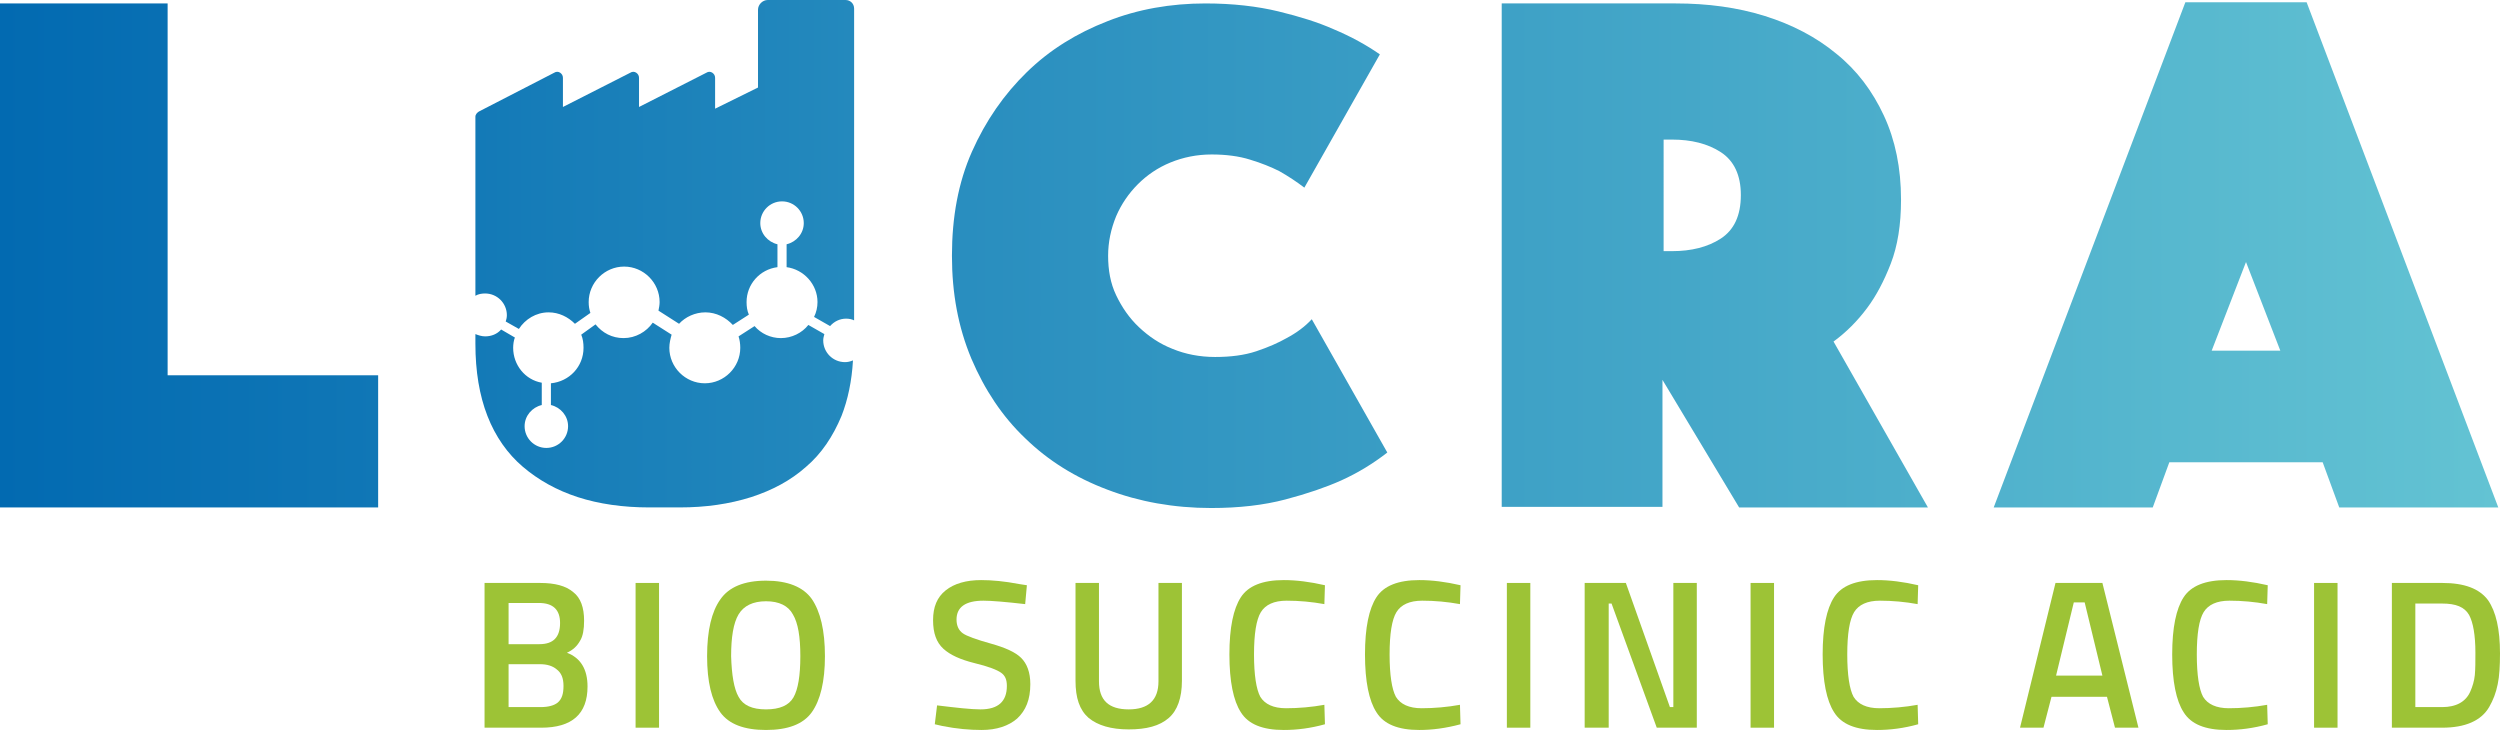
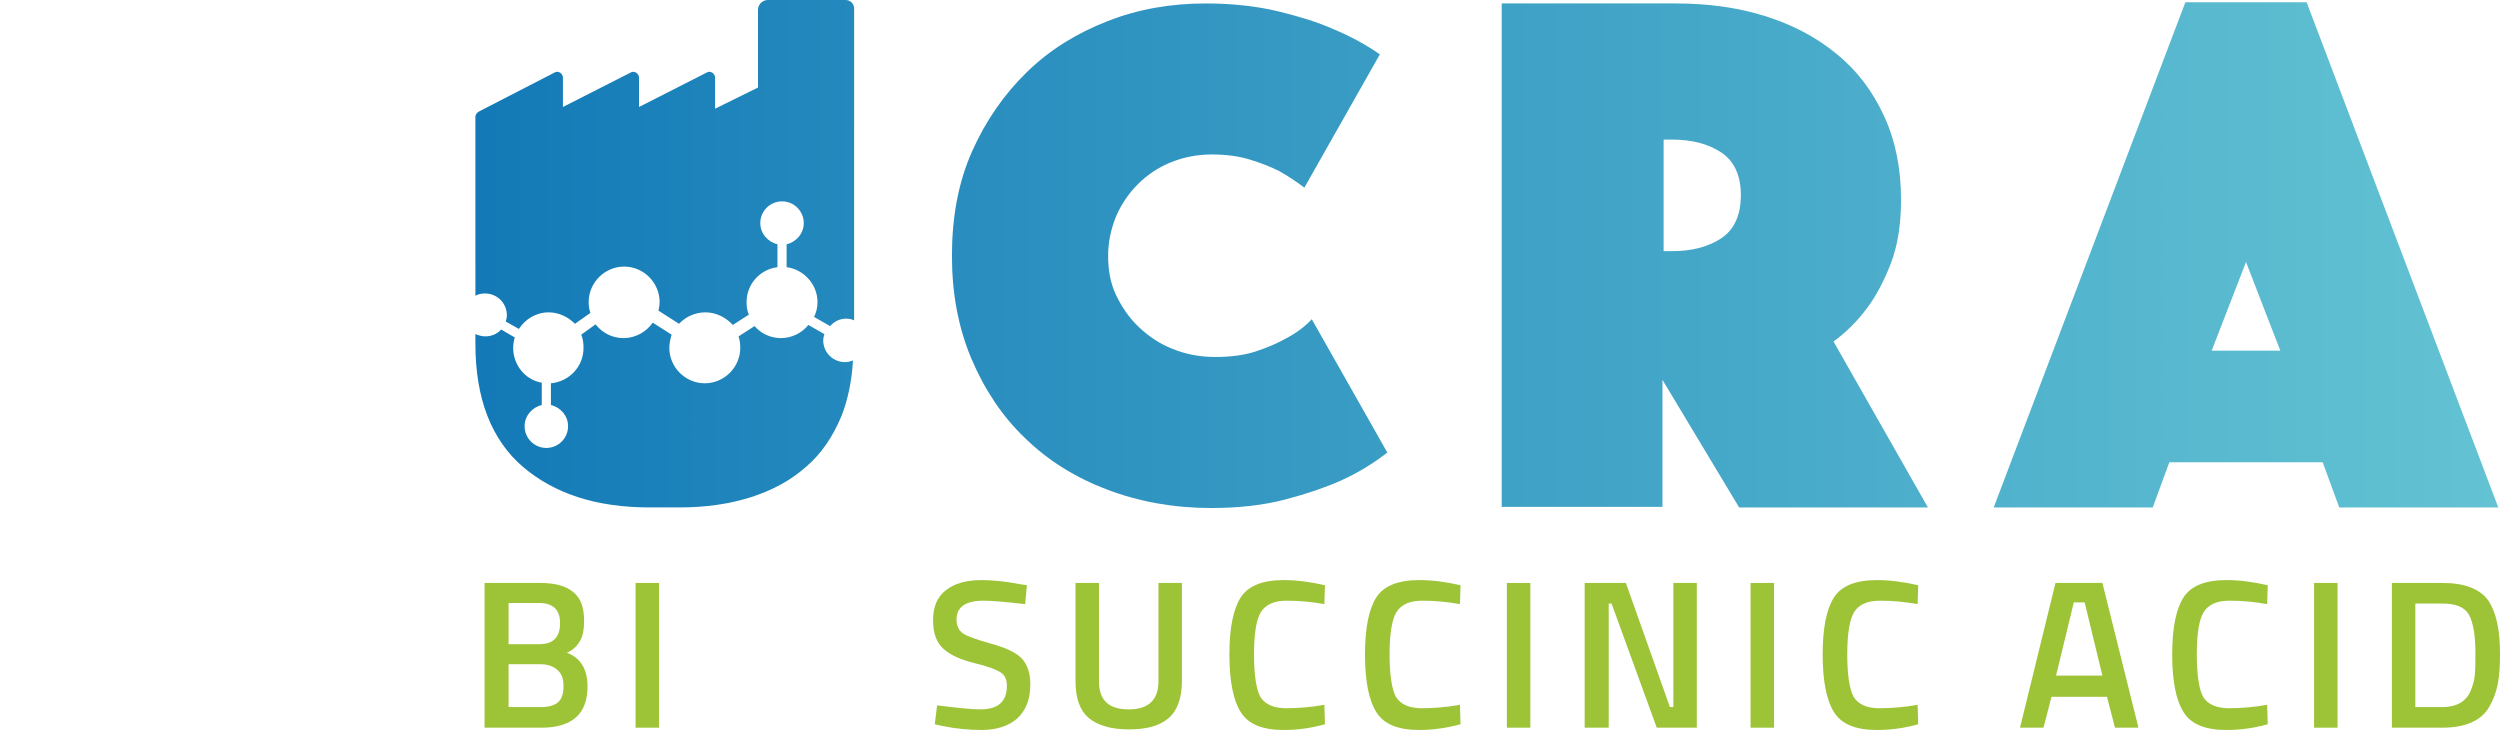
<svg xmlns="http://www.w3.org/2000/svg" version="1.1" x="0px" y="0px" viewBox="0 0 437 127.6" style="enable-background:new 0 0 437 127.6;" xml:space="preserve">
  <style type="text/css">
	.st0{fill:url(#SVGID_1_);}
	.st1{fill:url(#SVGID_00000152256831076519883670000009034908313634749090_);}
	.st2{fill:url(#SVGID_00000147907775150629714270000013348009424770639799_);}
	.st3{fill:url(#SVGID_00000138567336559783920940000009287084353721439133_);}
	.st4{fill:url(#SVGID_00000172411242548495267580000000908613436572852402_);}
	.st5{fill:#9DC336;}
	.st6{fill:url(#SVGID_00000019652066371210622490000013208061828959391419_);}
	.st7{fill:url(#SVGID_00000136389116606000714340000018246462090935139210_);}
</style>
  <g id="Ebene_1">
    <g>
	</g>
    <g>
      <linearGradient id="SVGID_1_" gradientUnits="userSpaceOnUse" x1="-6.155" y1="44.724" x2="428.511" y2="44.724">
        <stop offset="0" style="stop-color:#026AB1" />
        <stop offset="1" style="stop-color:#63C3D3" />
      </linearGradient>
      <path class="st0" d="M224.9,59.1c-1.4,0.8-3.2,1.6-5.3,2.3c-2.1,0.7-4.5,1-7.2,1c-2.7,0-5.2-0.5-7.4-1.4c-2.3-0.9-4.2-2.2-5.9-3.8    c-1.7-1.6-3-3.5-4-5.6c-1-2.1-1.4-4.4-1.4-6.9c0-2.4,0.5-4.7,1.4-6.9c0.9-2.1,2.2-4,3.8-5.6c1.6-1.6,3.5-2.9,5.7-3.8    c2.2-0.9,4.6-1.4,7.2-1.4c2.5,0,4.8,0.3,6.7,0.9c2,0.6,3.7,1.3,5.1,2c1.6,0.9,3.1,1.9,4.4,2.9l13.2-23.3c-2.3-1.6-5-3.1-8.1-4.4    c-2.7-1.2-5.9-2.2-9.6-3.1c-3.7-0.9-8-1.4-12.8-1.4c-6,0-11.8,1-17.1,3.1c-5.4,2.1-10.1,5-14.1,8.9c-4,3.9-7.2,8.5-9.6,13.9    c-2.4,5.4-3.5,11.5-3.5,18.2c0,6.6,1.1,12.5,3.4,18c2.3,5.4,5.4,10.1,9.4,13.9c4,3.9,8.8,6.9,14.4,9c5.5,2.1,11.6,3.2,18.1,3.2    c4.9,0,9.2-0.5,13-1.5c3.8-1,7-2.1,9.7-3.3c3.1-1.4,5.8-3.1,8.1-4.9l-13.2-23.3C228.1,57.1,226.6,58.2,224.9,59.1z" />
      <linearGradient id="SVGID_00000060724097943679958760000005375253750950852998_" gradientUnits="userSpaceOnUse" x1="0" y1="44.653" x2="455.43" y2="44.653">
        <stop offset="0" style="stop-color:#026AB1" />
        <stop offset="1" style="stop-color:#63C3D3" />
      </linearGradient>
-       <polygon style="fill:url(#SVGID_00000060724097943679958760000005375253750950852998_);" points="29.3,0.6 0,0.6 0,88.7     66.1,88.7 66.1,65.6 29.3,65.6   " />
      <linearGradient id="SVGID_00000171705373704567608190000001796392248643593112_" gradientUnits="userSpaceOnUse" x1="-17.565" y1="44.653" x2="437.866" y2="44.653">
        <stop offset="0" style="stop-color:#026AB1" />
        <stop offset="1" style="stop-color:#63C3D3" />
      </linearGradient>
      <path style="fill:url(#SVGID_00000171705373704567608190000001796392248643593112_);" d="M326.4,53.8c1.5-2,2.9-4.6,4.1-7.7    c1.2-3.1,1.8-6.8,1.8-11.2c0-5.5-1-10.4-3-14.7c-2-4.3-4.7-7.9-8.3-10.8c-3.5-2.9-7.7-5.1-12.5-6.6c-4.8-1.5-10-2.2-15.6-2.2    h-30.4v88h28.1V66.4L304,88.7h33l-16.5-29C322.7,58.1,324.7,56.1,326.4,53.8z M300.8,41.7c-2.3,1.5-5.2,2.2-8.5,2.2h-1.5V24.4h1.5    c3.3,0,6.2,0.7,8.5,2.2c2.3,1.5,3.5,4,3.5,7.5C304.3,37.7,303.1,40.2,300.8,41.7z" />
      <linearGradient id="SVGID_00000147200027073734307550000018205915950528326278_" gradientUnits="userSpaceOnUse" x1="-20.032" y1="44.529" x2="436.68" y2="44.529">
        <stop offset="0" style="stop-color:#026AB1" />
        <stop offset="1" style="stop-color:#63C3D3" />
      </linearGradient>
      <path style="fill:url(#SVGID_00000147200027073734307550000018205915950528326278_);" d="M403.2,0.4h-10.6H382l-33.5,88.3h27.8    l2.9-7.9h13.4H406l2.9,7.9h27.8L403.2,0.4z M392.6,61.3h-6l6-15.5l6,15.5H392.6z" />
      <linearGradient id="SVGID_00000077310590203185854550000004251868193720656800_" gradientUnits="userSpaceOnUse" x1="147.446" y1="35.441" x2="147.446" y2="35.441">
        <stop offset="0" style="stop-color:#63C3D3" />
        <stop offset="1" style="stop-color:#026AB1" />
      </linearGradient>
      <path style="fill:url(#SVGID_00000077310590203185854550000004251868193720656800_);" d="M147.4,35.4" />
      <g>
        <path class="st5" d="M84.8,101.9h9.6c2.6,0,4.5,0.5,5.8,1.6c1.3,1,1.9,2.7,1.9,5c0,1.5-0.2,2.7-0.7,3.5c-0.5,0.9-1.2,1.6-2.3,2.1     c2.4,0.9,3.6,2.9,3.6,5.9c0,4.8-2.7,7.2-8.1,7.2h-9.9V101.9z M94.2,105.4h-5.3v7.2h5.4c2.4,0,3.6-1.2,3.6-3.7     C97.9,106.6,96.7,105.4,94.2,105.4z M94.4,116.1h-5.5v7.5h5.6c1.4,0,2.4-0.3,3-0.8c0.7-0.6,1-1.5,1-2.9c0-1.4-0.4-2.3-1.2-2.9     C96.6,116.4,95.6,116.1,94.4,116.1z" />
        <path class="st5" d="M111.1,127.2v-25.3h4.1v25.3H111.1z" />
-         <path class="st5" d="M141.9,124.5c-1.5,2.1-4.2,3.1-8,3.1c-3.8,0-6.5-1-8-3.1c-1.5-2.1-2.3-5.3-2.3-9.8c0-4.5,0.8-7.8,2.3-9.9     c1.5-2.2,4.2-3.3,8-3.3c3.8,0,6.5,1.1,8,3.2c1.5,2.2,2.3,5.5,2.3,10C144.2,119.1,143.4,122.4,141.9,124.5z M129.1,121.8     c0.8,1.5,2.4,2.2,4.8,2.2c2.4,0,4-0.7,4.8-2.1c0.8-1.4,1.2-3.8,1.2-7.2c0-3.4-0.4-5.8-1.3-7.3c-0.8-1.5-2.4-2.3-4.7-2.3     c-2.3,0-3.9,0.8-4.8,2.3c-0.9,1.5-1.3,4-1.3,7.3C127.9,118,128.3,120.4,129.1,121.8z" />
        <path class="st5" d="M171.9,105c-3.1,0-4.7,1.1-4.7,3.3c0,1.1,0.4,1.9,1.1,2.4s2.4,1.1,4.9,1.8c2.5,0.7,4.3,1.5,5.3,2.5     c1,1,1.6,2.5,1.6,4.6c0,2.7-0.8,4.6-2.3,6c-1.5,1.3-3.6,2-6.2,2c-2.1,0-4.4-0.2-6.9-0.7l-1.3-0.3l0.4-3.3     c3.3,0.4,5.9,0.7,7.6,0.7c3.1,0,4.6-1.4,4.6-4.1c0-1.1-0.3-1.8-1-2.3c-0.7-0.5-2.2-1.1-4.7-1.7c-2.4-0.6-4.2-1.4-5.4-2.5     c-1.2-1.1-1.8-2.7-1.8-5c0-2.3,0.7-4,2.2-5.2c1.5-1.2,3.6-1.8,6.2-1.8c1.9,0,4.1,0.2,6.7,0.7l1.3,0.2l-0.3,3.3     C175.7,105.2,173.3,105,171.9,105z" />
        <path class="st5" d="M192.1,119.1c0,3.3,1.7,4.9,5.2,4.9c3.4,0,5.2-1.6,5.2-4.9v-17.2h4.1V119c0,3-0.8,5.2-2.3,6.5     c-1.6,1.4-3.9,2-7,2c-3.1,0-5.4-0.7-7-2c-1.6-1.4-2.3-3.5-2.3-6.5v-17.1h4.1V119.1z" />
        <path class="st5" d="M224.4,127.6c-3.7,0-6.2-1-7.5-3.1c-1.3-2-2-5.4-2-10.1c0-4.7,0.7-8,2-10c1.3-2,3.8-3,7.5-3     c2.2,0,4.6,0.3,7.2,0.9l-0.1,3.3c-2.2-0.4-4.4-0.6-6.6-0.6c-2.2,0-3.7,0.7-4.5,2c-0.8,1.3-1.2,3.8-1.2,7.4c0,3.6,0.4,6.1,1.1,7.4     c0.8,1.3,2.3,2,4.5,2c2.2,0,4.5-0.2,6.7-0.6l0.1,3.4C229.1,127.3,226.7,127.6,224.4,127.6z" />
        <path class="st5" d="M248.1,127.6c-3.7,0-6.2-1-7.5-3.1c-1.3-2-2-5.4-2-10.1c0-4.7,0.7-8,2-10c1.3-2,3.8-3,7.5-3     c2.2,0,4.6,0.3,7.2,0.9l-0.1,3.3c-2.2-0.4-4.4-0.6-6.6-0.6c-2.2,0-3.7,0.7-4.5,2c-0.8,1.3-1.2,3.8-1.2,7.4c0,3.6,0.4,6.1,1.1,7.4     c0.8,1.3,2.3,2,4.5,2c2.2,0,4.5-0.2,6.7-0.6l0.1,3.4C252.7,127.3,250.3,127.6,248.1,127.6z" />
        <path class="st5" d="M263.4,127.2v-25.3h4.1v25.3H263.4z" />
        <path class="st5" d="M277,127.2v-25.3h7.2l7.7,21.7h0.6v-21.7h4.1v25.3h-7l-7.9-21.7h-0.5v21.7H277z" />
        <path class="st5" d="M306,127.2v-25.3h4.1v25.3H306z" />
        <path class="st5" d="M328.1,127.6c-3.7,0-6.2-1-7.5-3.1c-1.3-2-2-5.4-2-10.1c0-4.7,0.7-8,2-10c1.3-2,3.8-3,7.5-3     c2.2,0,4.6,0.3,7.2,0.9l-0.1,3.3c-2.2-0.4-4.4-0.6-6.6-0.6c-2.2,0-3.7,0.7-4.5,2c-0.8,1.3-1.2,3.8-1.2,7.4c0,3.6,0.4,6.1,1.1,7.4     c0.8,1.3,2.3,2,4.5,2c2.2,0,4.5-0.2,6.7-0.6l0.1,3.4C332.8,127.3,330.4,127.6,328.1,127.6z" />
        <path class="st5" d="M353.1,127.2l6.2-25.3h8.2l6.3,25.3h-4.1l-1.4-5.4h-9.7l-1.4,5.4H353.1z M362.5,105.3l-3.1,12.8h8.1     l-3.1-12.8H362.5z" />
        <path class="st5" d="M389.2,127.6c-3.7,0-6.2-1-7.5-3.1c-1.3-2-2-5.4-2-10.1c0-4.7,0.7-8,2-10c1.3-2,3.8-3,7.5-3     c2.2,0,4.6,0.3,7.2,0.9l-0.1,3.3c-2.2-0.4-4.4-0.6-6.6-0.6c-2.2,0-3.7,0.7-4.5,2c-0.8,1.3-1.2,3.8-1.2,7.4c0,3.6,0.4,6.1,1.1,7.4     c0.8,1.3,2.3,2,4.5,2c2.2,0,4.5-0.2,6.7-0.6l0.1,3.4C393.9,127.3,391.5,127.6,389.2,127.6z" />
        <path class="st5" d="M404.5,127.2v-25.3h4.1v25.3H404.5z" />
        <path class="st5" d="M426.9,127.2h-8.8v-25.3h8.8c3.9,0,6.5,1,8,3c1.4,2,2.1,5.1,2.1,9.3c0,2.1-0.1,4-0.4,5.4     c-0.3,1.5-0.8,2.8-1.5,4C433.7,126,430.9,127.2,426.9,127.2z M432.7,114.1c0-3.1-0.4-5.3-1.1-6.6c-0.8-1.4-2.3-2-4.7-2h-4.7v18.1     h4.7c2.4,0,4.1-0.9,4.9-2.7c0.4-0.9,0.7-1.9,0.8-2.9C432.7,116.9,432.7,115.6,432.7,114.1z" />
      </g>
      <g>
        <linearGradient id="SVGID_00000039128512615934754620000000224666329812212159_" gradientUnits="userSpaceOnUse" x1="16.613" y1="28.744" x2="395.549" y2="28.744">
          <stop offset="0" style="stop-color:#026AB1" />
          <stop offset="1" style="stop-color:#63C3D3" />
        </linearGradient>
        <path style="fill:url(#SVGID_00000039128512615934754620000000224666329812212159_);" d="M84.8,51.3c2.1,0,3.8,1.7,3.8,3.8     c0,0.4-0.1,0.8-0.2,1.1l2.3,1.3c1.1-1.7,3-2.9,5.2-2.9c1.8,0,3.4,0.8,4.6,2l2.7-1.9c-0.2-0.6-0.3-1.2-0.3-1.9     c0-3.4,2.8-6.2,6.2-6.2c3.4,0,6.2,2.8,6.2,6.2c0,0.5-0.1,1-0.2,1.5l3.6,2.3c1.1-1.2,2.8-2,4.6-2c1.9,0,3.6,0.9,4.8,2.2l2.8-1.8     c-0.3-0.7-0.4-1.4-0.4-2.2c0-3.1,2.3-5.7,5.4-6.1v-4c-1.7-0.4-3-1.9-3-3.7c0-2.1,1.7-3.8,3.8-3.8s3.8,1.7,3.8,3.8     c0,1.8-1.3,3.3-3,3.7v4c3,0.4,5.4,3,5.4,6.1c0,0.9-0.2,1.8-0.6,2.6l2.8,1.6c0.7-0.8,1.7-1.3,2.8-1.3c0.5,0,1,0.1,1.4,0.3v-4.8     v-9.9v-6.8V22.2h0V1.5c0-0.9-0.7-1.5-1.5-1.5h-13.6c-0.9,0-1.7,0.8-1.7,1.7v13.6L125,19v-5.4l0,0c0-0.4-0.2-0.7-0.5-0.9     c-0.3-0.2-0.7-0.2-1,0l-11.8,6v-5.1l0,0c0-0.4-0.2-0.7-0.5-0.9c-0.3-0.2-0.7-0.2-1,0l-11.8,6v-5.1c0-0.4-0.2-0.7-0.5-0.9     c-0.3-0.2-0.7-0.2-1,0l-13.2,6.8c-0.3,0.2-0.6,0.5-0.6,0.9v1.8v12.4v4.6v2.2v3.6V47v4.7C83.6,51.4,84.2,51.3,84.8,51.3z" />
        <linearGradient id="SVGID_00000050637806128668608300000011267829073887424132_" gradientUnits="userSpaceOnUse" x1="16.713" y1="72.53" x2="395.082" y2="72.53">
          <stop offset="0" style="stop-color:#026AB1" />
          <stop offset="1" style="stop-color:#63C3D3" />
        </linearGradient>
        <path style="fill:url(#SVGID_00000050637806128668608300000011267829073887424132_);" d="M147.7,63.3c-2.1,0-3.8-1.7-3.8-3.8     c0-0.4,0.1-0.7,0.2-1.1l-2.8-1.6c-1.1,1.4-2.9,2.3-4.8,2.3c-1.8,0-3.5-0.8-4.6-2.1l-2.8,1.8c0.2,0.6,0.3,1.3,0.3,2     c0,3.4-2.8,6.2-6.2,6.2c-3.4,0-6.2-2.8-6.2-6.2c0-0.8,0.2-1.6,0.4-2.3l-3.3-2.1c-1.1,1.6-3,2.7-5.1,2.7c-2,0-3.7-0.9-4.9-2.4     l-2.5,1.8c0.3,0.7,0.4,1.5,0.4,2.3c0,3.3-2.5,5.9-5.7,6.2v3.8c1.7,0.4,3,1.9,3,3.7c0,2.1-1.7,3.8-3.8,3.8c-2.1,0-3.8-1.7-3.8-3.8     c0-1.8,1.3-3.3,3-3.7v-3.9c-2.9-0.5-5-3.1-5-6.1c0-0.6,0.1-1.3,0.3-1.8l-2.4-1.4c-0.7,0.8-1.7,1.2-2.8,1.2     c-0.6,0-1.2-0.2-1.7-0.4v1.7c0,4.8,0.7,9,2.1,12.6c1.4,3.6,3.5,6.6,6.2,8.9c2.7,2.3,5.9,4.1,9.6,5.3c3.7,1.2,7.9,1.8,12.5,1.8     h5.3c4.6,0,8.7-0.6,12.5-1.8c3.7-1.2,6.9-2.9,9.6-5.3c2.7-2.3,4.7-5.3,6.2-8.9c1.1-2.8,1.8-6.1,2-9.7     C148.6,63.2,148.2,63.3,147.7,63.3z" />
      </g>
    </g>
  </g>
  <g id="Ebene_2">
</g>
  <g id="Ebene_3">
</g>
</svg>